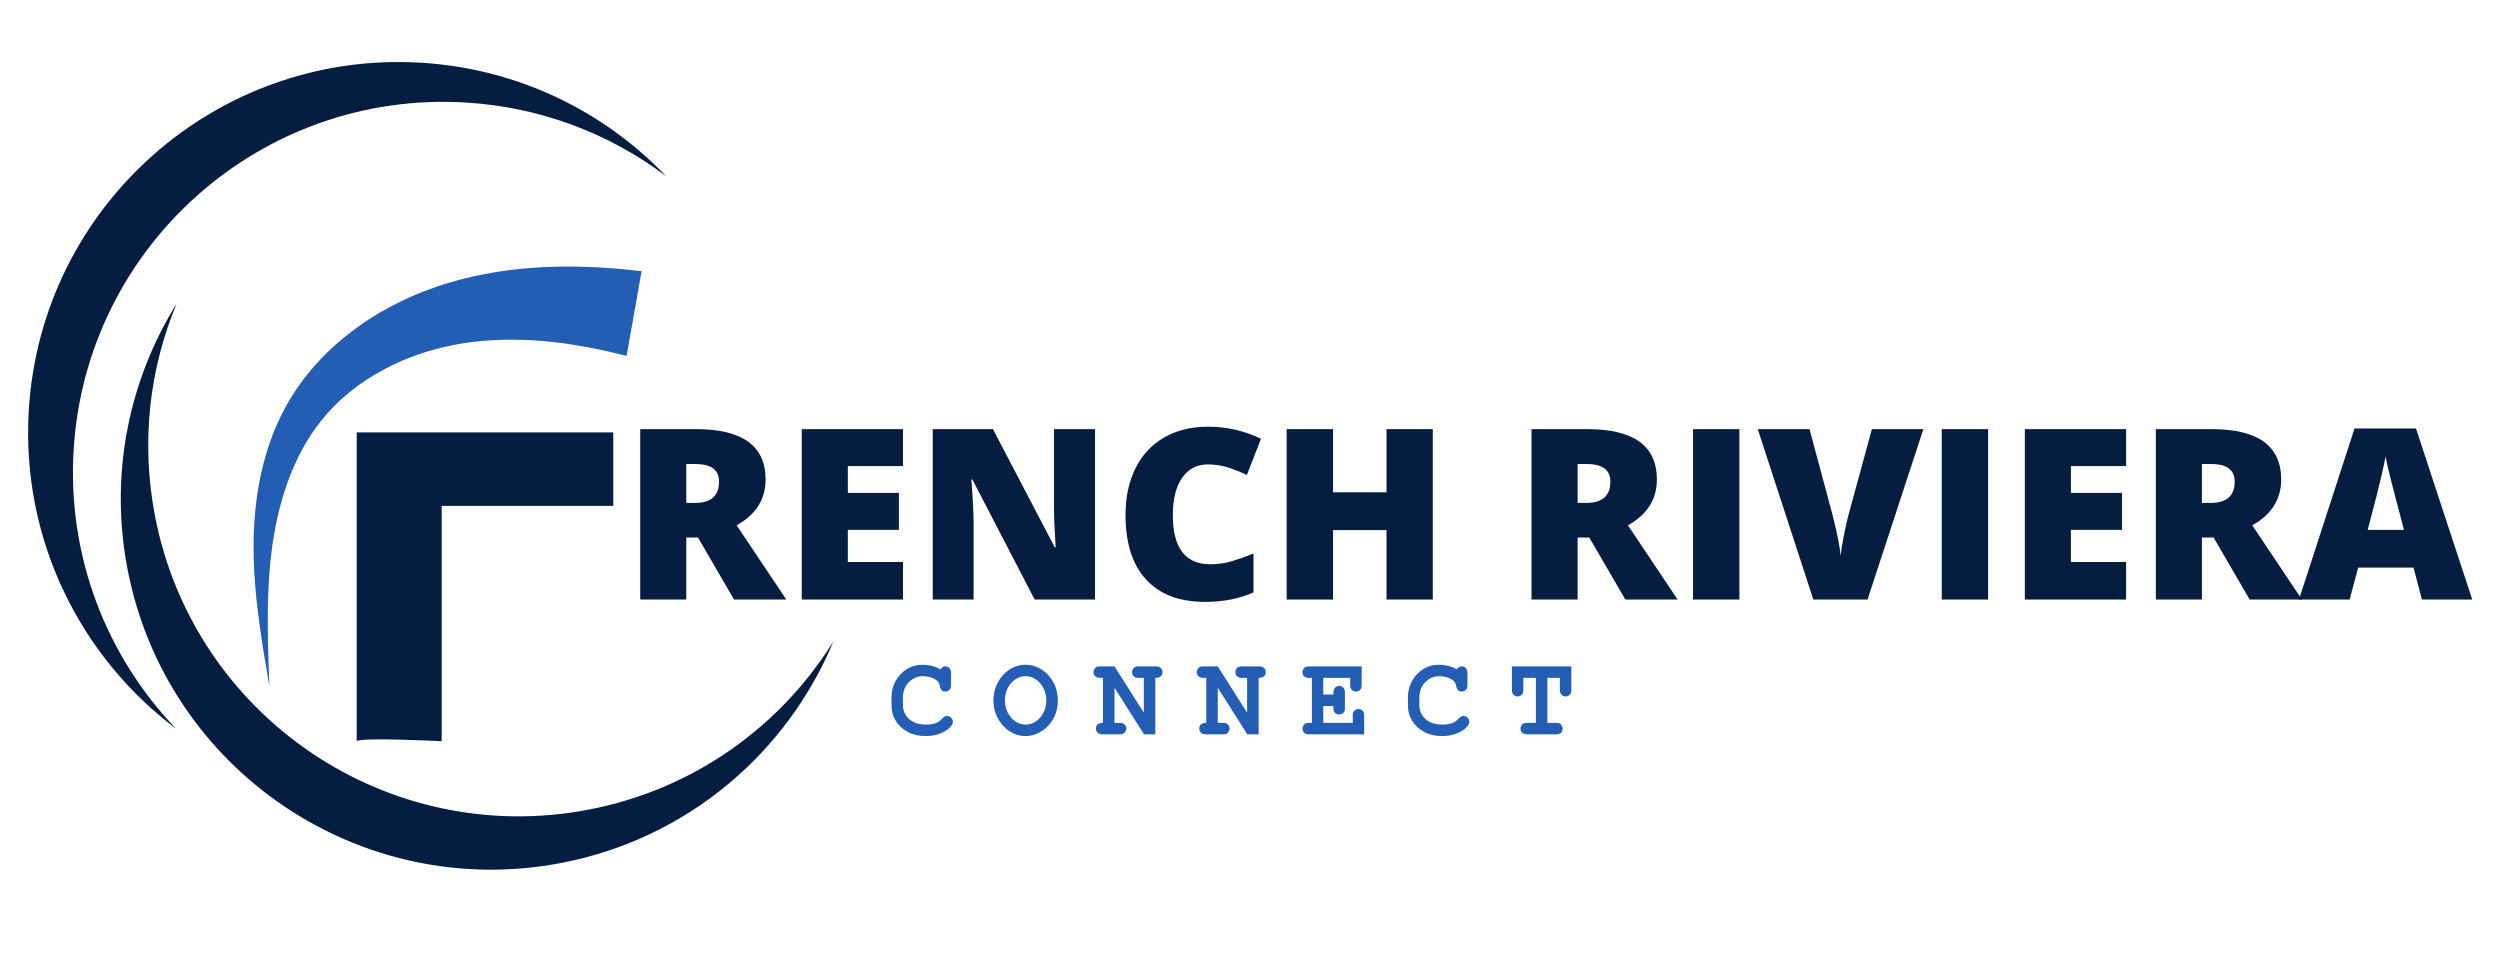
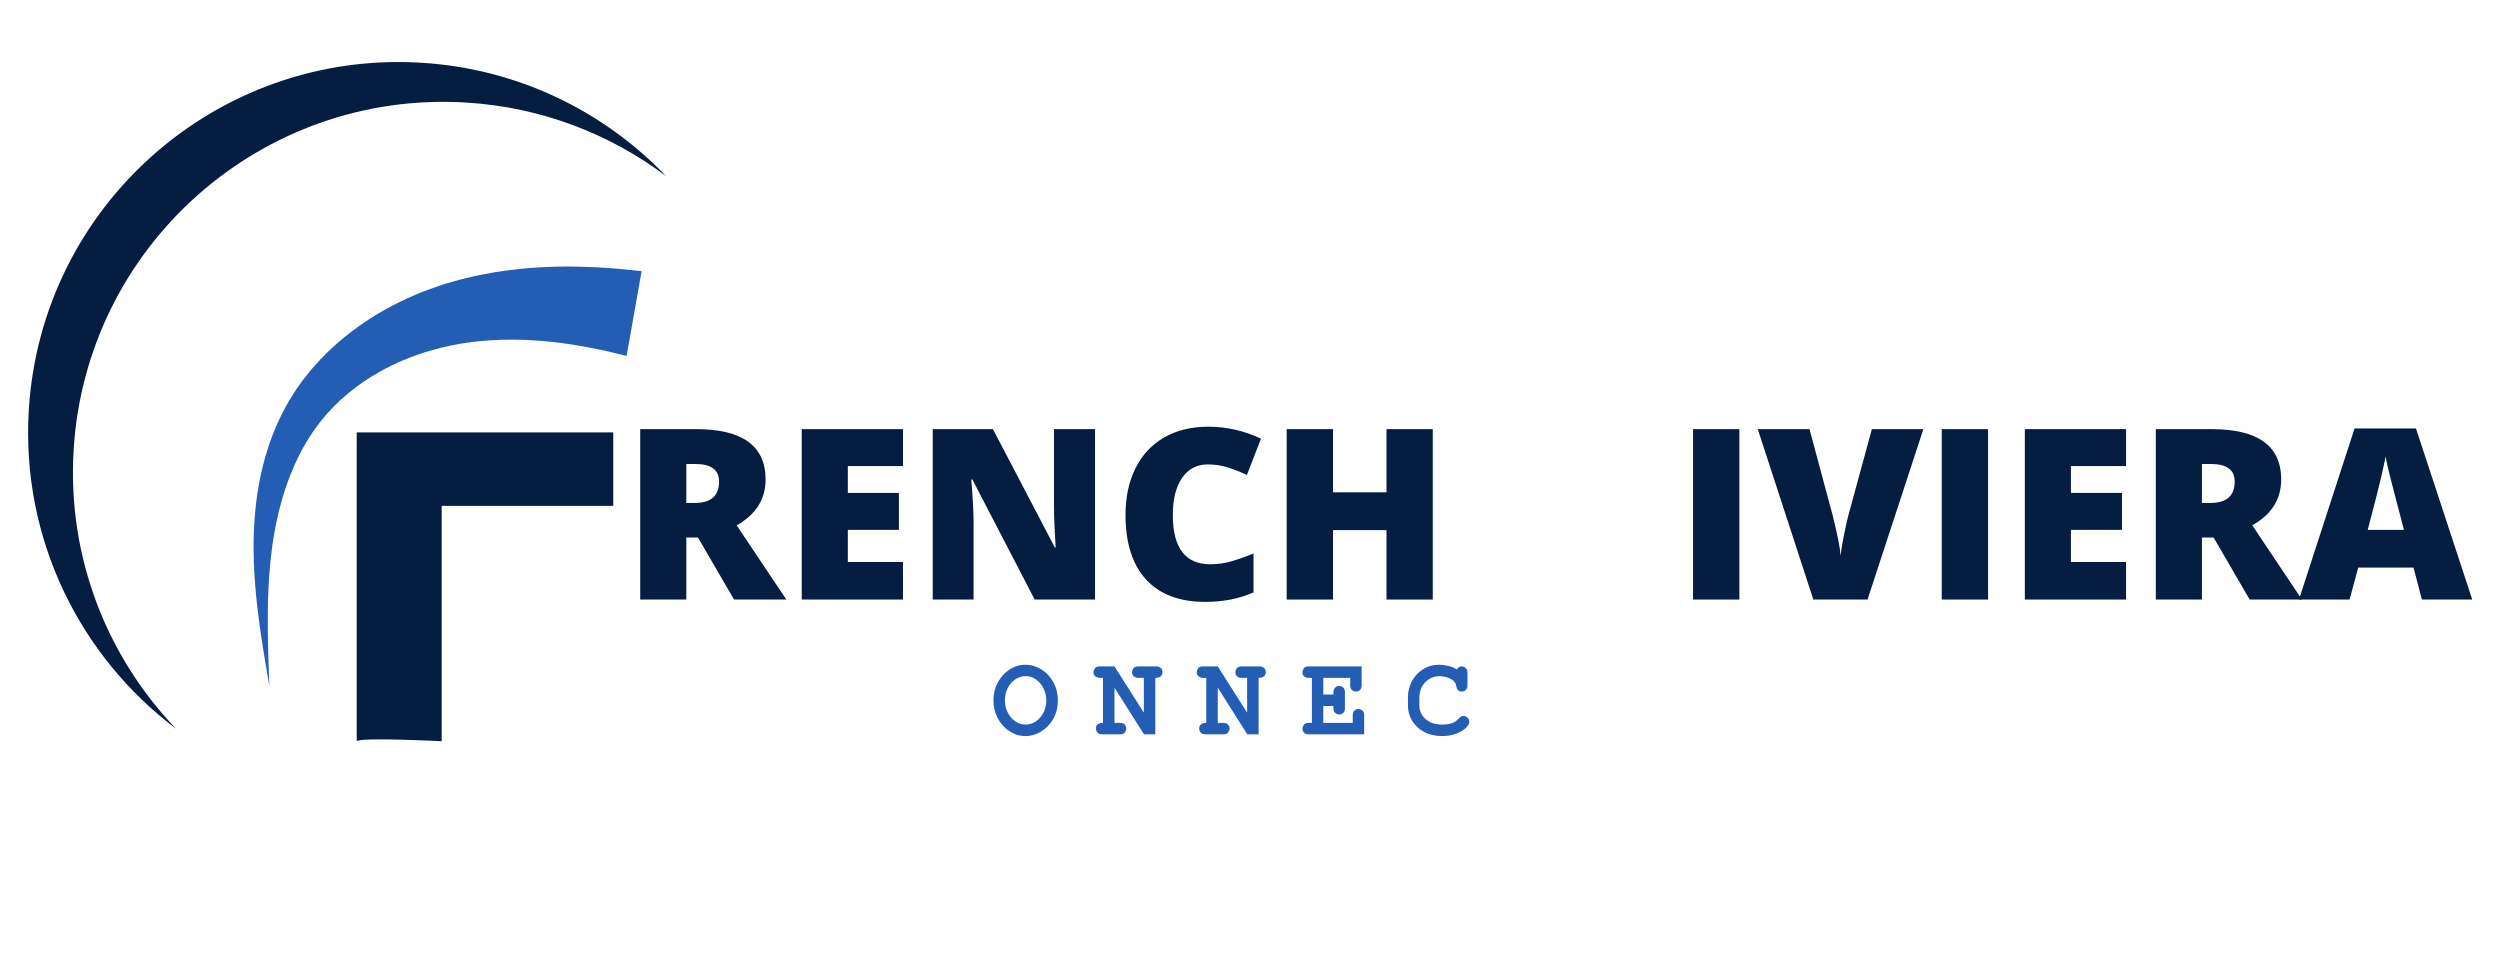
<svg xmlns="http://www.w3.org/2000/svg" style="max-height: 500px" zoomAndPan="magnify" viewBox="220.221 188.289 448.383 173.035" preserveAspectRatio="xMidYMid meet" version="1.2" width="448.383" height="173.035">
  <defs>
    <clipPath id="59942f92e5">
      <path d="M 241.879 242.648 L 369.715 242.648 L 369.715 344.266 L 241.879 344.266 Z M 241.879 242.648" />
    </clipPath>
  </defs>
  <g id="a60b7c5532">
    <path style="stroke:none;fill-rule:nonzero;fill:#051d40;fill-opacity:1;" d="M 284.199 321.223 C 284.934 320.492 299.438 321.223 299.438 321.223 L 299.438 279.023 L 330.211 279.023 L 330.211 265.836 L 284.199 265.836 L 284.199 321.223" />
    <path style="stroke:none;fill-rule:nonzero;fill:#245eb4;fill-opacity:1;" d="M 334 236.785 C 333.789 236.762 333.551 236.738 333.289 236.707 C 333.004 236.68 332.691 236.648 332.355 236.617 C 332.016 236.582 331.652 236.547 331.266 236.508 C 330.875 236.469 330.48 236.445 330.055 236.41 C 328.359 236.27 326.285 236.164 323.902 236.113 C 321.52 236.062 318.812 236.102 315.855 236.312 C 312.902 236.527 309.695 236.91 306.344 237.602 C 305.504 237.785 304.656 237.949 303.805 238.172 C 303.379 238.281 302.949 238.387 302.516 238.496 C 302.086 238.617 301.656 238.738 301.223 238.863 C 301.008 238.926 300.789 238.988 300.574 239.051 L 300.148 239.172 L 299.852 239.27 C 299.461 239.398 299.066 239.531 298.668 239.664 C 298.297 239.785 297.812 239.965 297.359 240.129 C 296.902 240.297 296.445 240.469 295.984 240.637 C 294.246 241.352 292.5 242.105 290.793 243.012 C 289.934 243.438 289.094 243.934 288.25 244.414 L 287.934 244.598 L 287.621 244.793 L 287 245.18 L 286.379 245.57 C 286.172 245.699 285.965 245.832 285.766 245.977 C 282.508 248.172 279.422 250.75 276.777 253.75 L 276.281 254.309 L 276.035 254.59 C 275.953 254.684 275.879 254.785 275.801 254.879 L 274.867 256.047 L 274.633 256.34 L 274.414 256.645 L 273.98 257.25 L 273.547 257.859 L 273.332 258.16 L 273.133 258.477 C 272.867 258.895 272.602 259.312 272.34 259.73 L 272.141 260.043 C 272.141 260.043 272.051 260.184 272.078 260.141 L 272.059 260.18 L 272.016 260.254 L 271.934 260.402 L 271.605 260.992 C 271.496 261.191 271.391 261.375 271.273 261.594 L 270.926 262.27 C 270.691 262.723 270.457 263.172 270.266 263.609 C 270.07 264.051 269.855 264.48 269.676 264.926 C 269.496 265.367 269.316 265.809 269.133 266.25 C 268.973 266.695 268.809 267.141 268.645 267.582 C 268.484 268.023 268.352 268.473 268.203 268.914 C 267.645 270.691 267.191 272.461 266.84 274.211 C 266.496 275.965 266.238 277.691 266.055 279.379 C 265.879 281.066 265.777 282.719 265.727 284.32 C 265.719 284.723 265.711 285.121 265.703 285.516 L 265.699 285.809 L 265.695 285.863 L 265.695 285.898 L 265.699 285.973 L 265.699 286.117 C 265.699 286.309 265.699 286.496 265.703 286.688 C 265.699 287.438 265.727 288.219 265.742 288.973 C 265.801 290.469 265.875 291.906 265.992 293.281 C 266.211 296.031 266.52 298.527 266.828 300.73 C 267.133 302.934 267.438 304.844 267.699 306.414 C 268.227 309.551 268.531 311.344 268.531 311.344 C 268.531 311.344 268.465 309.527 268.355 306.348 C 268.309 304.762 268.262 302.832 268.25 300.629 C 268.234 298.422 268.258 295.938 268.402 293.246 C 268.469 291.902 268.582 290.504 268.715 289.07 C 268.797 288.355 268.867 287.648 268.969 286.887 C 268.992 286.699 269.016 286.508 269.043 286.32 L 269.059 286.18 L 269.07 286.105 L 269.074 286.07 C 269.074 286.055 269.074 286.082 269.078 286.055 L 269.121 285.777 C 269.176 285.406 269.234 285.031 269.293 284.656 C 269.543 283.156 269.84 281.629 270.211 280.09 C 270.59 278.555 271.035 277.012 271.559 275.473 C 272.086 273.938 272.703 272.418 273.398 270.93 C 273.582 270.562 273.746 270.184 273.941 269.82 C 274.133 269.457 274.324 269.094 274.516 268.727 C 274.719 268.371 274.926 268.016 275.133 267.656 C 275.332 267.297 275.566 266.957 275.781 266.609 C 276 266.25 276.227 265.934 276.449 265.613 L 276.781 265.133 C 276.898 264.965 277.043 264.777 277.176 264.598 L 277.578 264.055 L 277.68 263.922 L 277.73 263.852 L 277.758 263.82 C 277.801 263.754 277.727 263.871 277.742 263.848 L 277.941 263.613 C 278.203 263.301 278.465 262.984 278.727 262.672 L 278.926 262.438 L 279.137 262.215 L 279.559 261.766 L 279.977 261.32 L 280.188 261.094 L 280.41 260.883 L 281.297 260.031 C 281.375 259.965 281.445 259.891 281.52 259.82 L 281.754 259.621 L 282.223 259.219 C 284.695 257.07 287.5 255.312 290.387 253.883 C 290.562 253.789 290.746 253.703 290.93 253.621 L 291.48 253.371 L 292.301 252.996 L 292.578 252.887 C 293.324 252.59 294.051 252.273 294.801 252.023 C 296.281 251.473 297.789 251.059 299.266 250.668 C 299.621 250.59 299.973 250.512 300.32 250.434 C 300.676 250.355 300.988 250.277 301.43 250.195 C 301.84 250.117 302.25 250.039 302.656 249.961 L 302.961 249.902 L 303 249.895 C 302.801 249.945 302.965 249.906 302.93 249.914 L 302.996 249.906 L 303.137 249.887 C 303.32 249.859 303.504 249.832 303.688 249.805 C 304.055 249.754 304.418 249.699 304.777 249.648 C 305.145 249.609 305.504 249.566 305.863 249.527 C 306.582 249.438 307.301 249.398 308 249.34 C 310.82 249.145 313.512 249.18 315.996 249.336 C 318.48 249.492 320.762 249.762 322.781 250.078 C 324.801 250.395 326.559 250.723 328.004 251.039 C 328.363 251.117 328.715 251.188 329.023 251.262 C 329.332 251.336 329.625 251.402 329.895 251.469 C 330.164 251.531 330.418 251.59 330.645 251.645 C 330.902 251.707 331.133 251.762 331.34 251.812 C 332.164 252.016 332.605 252.125 332.605 252.125 L 335.297 236.926 C 335.297 236.926 334.848 236.879 334 236.785" />
    <g clip-rule="nonzero" clip-path="url(#59942f92e5)">
-       <path style="stroke:none;fill-rule:nonzero;fill:#051d40;fill-opacity:1;" d="M 325.855 333.488 C 289.824 340.441 254.973 316.871 248.02 280.836 C 245.453 267.531 247.047 254.391 251.895 242.754 C 243.375 256.465 239.801 273.297 243.098 290.398 C 250.055 326.434 284.902 350.008 320.934 343.051 C 343.664 338.668 361.434 323.18 369.715 303.301 C 360.281 318.48 344.789 329.836 325.855 333.488" />
-     </g>
+       </g>
    <path style="stroke:none;fill-rule:nonzero;fill:#051d40;fill-opacity:1;" d="M 233.426 269.02 C 235.629 232.391 267.105 204.477 303.738 206.676 C 317.266 207.488 329.602 212.293 339.672 219.871 C 328.5 208.219 313.082 200.578 295.695 199.535 C 259.062 197.336 227.582 225.25 225.383 261.883 C 223.996 284.988 234.59 306.047 251.797 318.996 C 239.43 306.094 232.273 288.27 233.426 269.02" />
    <g style="fill:#051d40;fill-opacity:1;">
      <g transform="translate(331.75, 295.819)">
        <path style="stroke:none" d="M 11.562 -11.125 L 11.562 0 L 3.297 0 L 3.297 -30.562 L 13.312 -30.562 C 21.625 -30.562 25.781 -27.551 25.781 -21.531 C 25.781 -17.988 24.051 -15.25 20.594 -13.312 L 29.5 0 L 20.125 0 L 13.656 -11.125 Z M 11.562 -17.328 L 13.109 -17.328 C 15.992 -17.328 17.438 -18.602 17.438 -21.156 C 17.438 -23.258 16.02 -24.312 13.188 -24.312 L 11.562 -24.312 Z M 11.562 -17.328" />
      </g>
    </g>
    <g style="fill:#051d40;fill-opacity:1;">
      <g transform="translate(360.72, 295.819)">
        <path style="stroke:none" d="M 21.453 0 L 3.297 0 L 3.297 -30.562 L 21.453 -30.562 L 21.453 -23.938 L 11.562 -23.938 L 11.562 -19.125 L 20.719 -19.125 L 20.719 -12.5 L 11.562 -12.5 L 11.562 -6.734 L 21.453 -6.734 Z M 21.453 0" />
      </g>
    </g>
    <g style="fill:#051d40;fill-opacity:1;">
      <g transform="translate(384.213, 295.819)">
        <path style="stroke:none" d="M 32.406 0 L 21.578 0 L 10.406 -21.531 L 10.219 -21.531 C 10.488 -18.145 10.625 -15.562 10.625 -13.781 L 10.625 0 L 3.297 0 L 3.297 -30.562 L 14.094 -30.562 L 25.203 -9.328 L 25.344 -9.328 C 25.145 -12.398 25.047 -14.875 25.047 -16.75 L 25.047 -30.562 L 32.406 -30.562 Z M 32.406 0" />
      </g>
    </g>
    <g style="fill:#051d40;fill-opacity:1;">
      <g transform="translate(419.914, 295.819)">
        <path style="stroke:none" d="M 16.906 -24.234 C 14.945 -24.234 13.414 -23.426 12.312 -21.812 C 11.207 -20.207 10.656 -17.988 10.656 -15.156 C 10.656 -9.27 12.895 -6.328 17.375 -6.328 C 18.727 -6.328 20.035 -6.516 21.297 -6.891 C 22.566 -7.273 23.844 -7.727 25.125 -8.25 L 25.125 -1.281 C 22.57 -0.145 19.688 0.422 16.469 0.422 C 11.852 0.422 8.316 -0.914 5.859 -3.594 C 3.398 -6.27 2.172 -10.141 2.172 -15.203 C 2.172 -18.359 2.766 -21.133 3.953 -23.531 C 5.148 -25.938 6.863 -27.781 9.094 -29.062 C 11.332 -30.352 13.969 -31 17 -31 C 20.301 -31 23.457 -30.281 26.469 -28.844 L 23.938 -22.344 C 22.812 -22.875 21.68 -23.32 20.547 -23.688 C 19.422 -24.051 18.207 -24.234 16.906 -24.234 Z M 16.906 -24.234" />
      </g>
    </g>
    <g style="fill:#051d40;fill-opacity:1;">
      <g transform="translate(447.693, 295.819)">
        <path style="stroke:none" d="M 29.5 0 L 21.203 0 L 21.203 -12.453 L 11.609 -12.453 L 11.609 0 L 3.297 0 L 3.297 -30.562 L 11.609 -30.562 L 11.609 -19.234 L 21.203 -19.234 L 21.203 -30.562 L 29.5 -30.562 Z M 29.5 0" />
      </g>
    </g>
    <g style="fill:#051d40;fill-opacity:1;">
      <g transform="translate(480.488, 295.819)">
        <path style="stroke:none" d="" />
      </g>
    </g>
    <g style="fill:#051d40;fill-opacity:1;">
      <g transform="translate(491.607, 295.819)">
-         <path style="stroke:none" d="M 11.562 -11.125 L 11.562 0 L 3.297 0 L 3.297 -30.562 L 13.312 -30.562 C 21.625 -30.562 25.781 -27.551 25.781 -21.531 C 25.781 -17.988 24.051 -15.25 20.594 -13.312 L 29.5 0 L 20.125 0 L 13.656 -11.125 Z M 11.562 -17.328 L 13.109 -17.328 C 15.992 -17.328 17.438 -18.602 17.438 -21.156 C 17.438 -23.258 16.02 -24.312 13.188 -24.312 L 11.562 -24.312 Z M 11.562 -17.328" />
-       </g>
+         </g>
    </g>
    <g style="fill:#051d40;fill-opacity:1;">
      <g transform="translate(520.577, 295.819)">
        <path style="stroke:none" d="M 3.297 0 L 3.297 -30.562 L 11.609 -30.562 L 11.609 0 Z M 3.297 0" />
      </g>
    </g>
    <g style="fill:#051d40;fill-opacity:1;">
      <g transform="translate(535.481, 295.819)">
        <path style="stroke:none" d="M 20.469 -30.562 L 29.703 -30.562 L 19.688 0 L 9.969 0 L 0 -30.562 L 9.281 -30.562 L 13.438 -15.078 C 14.301 -11.629 14.773 -9.227 14.859 -7.875 C 14.961 -8.852 15.16 -10.07 15.453 -11.531 C 15.742 -13 16 -14.148 16.219 -14.984 Z M 20.469 -30.562" />
      </g>
    </g>
    <g style="fill:#051d40;fill-opacity:1;">
      <g transform="translate(565.182, 295.819)">
        <path style="stroke:none" d="M 3.297 0 L 3.297 -30.562 L 11.609 -30.562 L 11.609 0 Z M 3.297 0" />
      </g>
    </g>
    <g style="fill:#051d40;fill-opacity:1;">
      <g transform="translate(580.085, 295.819)">
        <path style="stroke:none" d="M 21.453 0 L 3.297 0 L 3.297 -30.562 L 21.453 -30.562 L 21.453 -23.938 L 11.562 -23.938 L 11.562 -19.125 L 20.719 -19.125 L 20.719 -12.5 L 11.562 -12.5 L 11.562 -6.734 L 21.453 -6.734 Z M 21.453 0" />
      </g>
    </g>
    <g style="fill:#051d40;fill-opacity:1;">
      <g transform="translate(603.579, 295.819)">
        <path style="stroke:none" d="M 11.562 -11.125 L 11.562 0 L 3.297 0 L 3.297 -30.562 L 13.312 -30.562 C 21.625 -30.562 25.781 -27.551 25.781 -21.531 C 25.781 -17.988 24.051 -15.25 20.594 -13.312 L 29.5 0 L 20.125 0 L 13.656 -11.125 Z M 11.562 -17.328 L 13.109 -17.328 C 15.992 -17.328 17.438 -18.602 17.438 -21.156 C 17.438 -23.258 16.02 -24.312 13.188 -24.312 L 11.562 -24.312 Z M 11.562 -17.328" />
      </g>
    </g>
    <g style="fill:#051d40;fill-opacity:1;">
      <g transform="translate(632.549, 295.819)">
        <path style="stroke:none" d="M 22.047 0 L 20.547 -5.734 L 10.625 -5.734 L 9.078 0 L 0 0 L 9.969 -30.688 L 20.984 -30.688 L 31.078 0 Z M 18.828 -12.5 L 17.516 -17.516 C 17.211 -18.629 16.836 -20.07 16.391 -21.844 C 15.953 -23.613 15.664 -24.883 15.531 -25.656 C 15.406 -24.938 15.156 -23.758 14.781 -22.125 C 14.414 -20.5 13.598 -17.289 12.328 -12.5 Z M 18.828 -12.5" />
      </g>
    </g>
    <g style="fill:#245eb4;fill-opacity:1;">
      <g transform="translate(379.418, 319.995)">
-         <path style="stroke:none" d="M 6.312 -12.484 C 6.852 -12.484 7.395 -12.414 7.938 -12.281 C 8.488 -12.145 9 -11.93 9.469 -11.641 C 9.602 -11.836 9.734 -11.977 9.859 -12.062 C 9.992 -12.145 10.156 -12.188 10.344 -12.188 C 10.676 -12.188 10.93 -12.07 11.109 -11.844 C 11.285 -11.613 11.375 -11.359 11.375 -11.078 L 11.375 -8.812 C 11.375 -8.395 11.266 -8.098 11.047 -7.922 C 10.828 -7.754 10.602 -7.672 10.375 -7.672 C 10.031 -7.672 9.781 -7.773 9.625 -7.984 C 9.477 -8.203 9.379 -8.477 9.328 -8.812 C 9.254 -9.207 9.035 -9.523 8.672 -9.766 C 8.305 -10.004 7.906 -10.176 7.469 -10.281 C 7.031 -10.383 6.676 -10.438 6.406 -10.438 C 5.676 -10.438 5.031 -10.254 4.469 -9.891 C 3.914 -9.535 3.488 -9.07 3.188 -8.5 C 2.895 -7.926 2.75 -7.305 2.75 -6.641 L 2.75 -5.172 C 2.75 -4.578 2.906 -4.02 3.219 -3.5 C 3.531 -2.977 3.988 -2.555 4.594 -2.234 C 5.207 -1.91 5.953 -1.75 6.828 -1.75 C 8.078 -1.75 8.969 -2.016 9.5 -2.547 C 9.801 -2.848 10.016 -3.047 10.141 -3.141 C 10.273 -3.242 10.445 -3.297 10.656 -3.297 C 10.938 -3.297 11.18 -3.191 11.391 -2.984 C 11.598 -2.773 11.703 -2.535 11.703 -2.266 C 11.703 -1.93 11.5 -1.562 11.094 -1.156 C 10.695 -0.758 10.125 -0.414 9.375 -0.125 C 8.625 0.164 7.77 0.312 6.812 0.312 C 5.594 0.312 4.52 0.062 3.594 -0.438 C 2.664 -0.938 1.953 -1.602 1.453 -2.438 C 0.953 -3.27 0.703 -4.16 0.703 -5.109 L 0.703 -6.672 C 0.703 -7.68 0.938 -8.629 1.406 -9.516 C 1.883 -10.41 2.551 -11.129 3.406 -11.672 C 4.258 -12.211 5.227 -12.484 6.312 -12.484 Z M 6.312 -12.484" />
-       </g>
+         </g>
    </g>
    <g style="fill:#245eb4;fill-opacity:1;">
      <g transform="translate(397.942, 319.995)">
        <path style="stroke:none" d="M 6.234 -12.484 C 7.172 -12.484 8.082 -12.223 8.969 -11.703 C 9.852 -11.18 10.578 -10.43 11.141 -9.453 C 11.711 -8.484 12 -7.363 12 -6.094 C 12 -4.812 11.719 -3.688 11.156 -2.719 C 10.594 -1.758 9.863 -1.016 8.969 -0.484 C 8.082 0.047 7.172 0.312 6.234 0.312 C 5.191 0.312 4.227 0.023 3.344 -0.547 C 2.457 -1.129 1.754 -1.906 1.234 -2.875 C 0.711 -3.852 0.453 -4.926 0.453 -6.094 C 0.453 -7.258 0.711 -8.328 1.234 -9.297 C 1.754 -10.273 2.457 -11.051 3.344 -11.625 C 4.227 -12.195 5.191 -12.484 6.234 -12.484 Z M 2.516 -6.094 C 2.516 -5.312 2.68 -4.586 3.016 -3.922 C 3.348 -3.254 3.801 -2.723 4.375 -2.328 C 4.945 -1.941 5.566 -1.75 6.234 -1.75 C 6.891 -1.75 7.504 -1.941 8.078 -2.328 C 8.648 -2.723 9.102 -3.254 9.438 -3.922 C 9.77 -4.586 9.938 -5.312 9.938 -6.094 C 9.938 -6.863 9.77 -7.578 9.438 -8.234 C 9.113 -8.898 8.672 -9.43 8.109 -9.828 C 7.547 -10.234 6.926 -10.438 6.25 -10.438 C 5.57 -10.438 4.941 -10.238 4.359 -9.844 C 3.785 -9.457 3.332 -8.93 3 -8.266 C 2.676 -7.598 2.516 -6.875 2.516 -6.094 Z M 2.516 -6.094" />
      </g>
    </g>
    <g style="fill:#245eb4;fill-opacity:1;">
      <g transform="translate(416.466, 319.995)">
        <path style="stroke:none" d="M 8.875 -3.938 L 8.906 -3.938 L 8.906 -10.125 L 7.859 -10.125 C 7.609 -10.125 7.367 -10.207 7.141 -10.375 C 6.91 -10.551 6.797 -10.812 6.797 -11.156 C 6.797 -11.383 6.879 -11.613 7.047 -11.844 C 7.223 -12.07 7.516 -12.188 7.922 -12.188 L 11.156 -12.188 C 11.426 -12.188 11.676 -12.102 11.906 -11.938 C 12.133 -11.77 12.25 -11.508 12.25 -11.156 C 12.25 -10.844 12.145 -10.594 11.938 -10.406 C 11.727 -10.227 11.422 -10.133 11.016 -10.125 L 10.969 -10.125 L 10.969 0 L 8.938 0 L 3.688 -8.297 L 3.641 -8.297 L 3.641 -2.062 L 4.484 -2.062 C 4.867 -2.062 5.145 -2.004 5.312 -1.891 C 5.406 -1.836 5.504 -1.734 5.609 -1.578 C 5.711 -1.43 5.766 -1.25 5.766 -1.031 C 5.766 -0.812 5.676 -0.582 5.5 -0.344 C 5.332 -0.113 5.055 0 4.672 0 L 1.578 0 C 1.18 0 0.914 -0.055 0.781 -0.172 L 0.766 -0.172 C 0.672 -0.234 0.57 -0.336 0.469 -0.484 C 0.363 -0.641 0.312 -0.82 0.312 -1.031 C 0.312 -1.695 0.723 -2.039 1.547 -2.062 L 1.578 -2.062 L 1.578 -10.125 L 1.031 -10.125 C 0.738 -10.125 0.473 -10.207 0.234 -10.375 C -0.004 -10.551 -0.125 -10.812 -0.125 -11.156 C -0.125 -11.383 -0.039 -11.613 0.125 -11.844 C 0.289 -12.07 0.578 -12.188 0.984 -12.188 L 3.641 -12.188 Z M 8.875 -3.938" />
      </g>
    </g>
    <g style="fill:#245eb4;fill-opacity:1;">
      <g transform="translate(434.99, 319.995)">
        <path style="stroke:none" d="M 8.875 -3.938 L 8.906 -3.938 L 8.906 -10.125 L 7.859 -10.125 C 7.609 -10.125 7.367 -10.207 7.141 -10.375 C 6.91 -10.551 6.797 -10.812 6.797 -11.156 C 6.797 -11.383 6.879 -11.613 7.047 -11.844 C 7.223 -12.07 7.516 -12.188 7.922 -12.188 L 11.156 -12.188 C 11.426 -12.188 11.676 -12.102 11.906 -11.938 C 12.133 -11.77 12.25 -11.508 12.25 -11.156 C 12.25 -10.844 12.145 -10.594 11.938 -10.406 C 11.727 -10.227 11.422 -10.133 11.016 -10.125 L 10.969 -10.125 L 10.969 0 L 8.938 0 L 3.688 -8.297 L 3.641 -8.297 L 3.641 -2.062 L 4.484 -2.062 C 4.867 -2.062 5.145 -2.004 5.312 -1.891 C 5.406 -1.836 5.504 -1.734 5.609 -1.578 C 5.711 -1.43 5.766 -1.25 5.766 -1.031 C 5.766 -0.812 5.676 -0.582 5.5 -0.344 C 5.332 -0.113 5.055 0 4.672 0 L 1.578 0 C 1.18 0 0.914 -0.055 0.781 -0.172 L 0.766 -0.172 C 0.672 -0.234 0.57 -0.336 0.469 -0.484 C 0.363 -0.641 0.312 -0.82 0.312 -1.031 C 0.312 -1.695 0.723 -2.039 1.547 -2.062 L 1.578 -2.062 L 1.578 -10.125 L 1.031 -10.125 C 0.738 -10.125 0.473 -10.207 0.234 -10.375 C -0.004 -10.551 -0.125 -10.812 -0.125 -11.156 C -0.125 -11.383 -0.039 -11.613 0.125 -11.844 C 0.289 -12.07 0.578 -12.188 0.984 -12.188 L 3.641 -12.188 Z M 8.875 -3.938" />
      </g>
    </g>
    <g style="fill:#245eb4;fill-opacity:1;">
      <g transform="translate(453.514, 319.995)">
        <path style="stroke:none" d="M 10.922 -8.812 C 10.922 -8.445 10.828 -8.164 10.641 -7.969 C 10.461 -7.77 10.211 -7.672 9.891 -7.672 C 9.66 -7.672 9.43 -7.754 9.203 -7.922 C 8.984 -8.086 8.875 -8.375 8.875 -8.781 L 8.875 -10.125 L 4.047 -10.125 L 4.047 -7.141 L 5.859 -7.141 L 5.859 -7.547 C 5.859 -7.879 5.957 -8.148 6.156 -8.359 C 6.363 -8.578 6.609 -8.688 6.891 -8.688 C 7.129 -8.688 7.359 -8.598 7.578 -8.422 C 7.805 -8.254 7.922 -7.953 7.922 -7.516 L 7.922 -4.625 C 7.922 -4.258 7.812 -3.988 7.594 -3.812 C 7.375 -3.645 7.141 -3.562 6.891 -3.562 C 6.641 -3.562 6.406 -3.648 6.188 -3.828 C 5.969 -4.004 5.859 -4.289 5.859 -4.688 L 5.859 -5.078 L 4.047 -5.078 L 4.047 -2.062 L 9.328 -2.062 L 9.328 -3.484 C 9.328 -3.848 9.438 -4.113 9.656 -4.281 C 9.883 -4.457 10.113 -4.547 10.344 -4.547 C 10.582 -4.547 10.812 -4.457 11.031 -4.281 C 11.258 -4.113 11.375 -3.828 11.375 -3.422 L 11.375 0 L 1.5 0 C 1.062 0 0.754 -0.102 0.578 -0.312 C 0.398 -0.52 0.312 -0.758 0.312 -1.031 C 0.312 -1.219 0.359 -1.391 0.453 -1.547 C 0.547 -1.711 0.66 -1.832 0.797 -1.906 C 0.879 -1.977 0.984 -2.02 1.109 -2.031 C 1.234 -2.051 1.445 -2.062 1.75 -2.062 L 2 -2.062 L 2 -10.125 L 1.422 -10.125 C 1.16 -10.125 0.91 -10.195 0.672 -10.344 C 0.43 -10.5 0.312 -10.77 0.312 -11.156 C 0.312 -11.375 0.391 -11.598 0.547 -11.828 C 0.711 -12.066 1 -12.188 1.406 -12.188 L 10.922 -12.188 Z M 10.922 -8.812" />
      </g>
    </g>
    <g style="fill:#245eb4;fill-opacity:1;">
      <g transform="translate(472.038, 319.995)">
        <path style="stroke:none" d="M 6.312 -12.484 C 6.852 -12.484 7.395 -12.414 7.938 -12.281 C 8.488 -12.145 9 -11.93 9.469 -11.641 C 9.602 -11.836 9.734 -11.977 9.859 -12.062 C 9.992 -12.145 10.156 -12.188 10.344 -12.188 C 10.676 -12.188 10.93 -12.07 11.109 -11.844 C 11.285 -11.613 11.375 -11.359 11.375 -11.078 L 11.375 -8.812 C 11.375 -8.395 11.266 -8.098 11.047 -7.922 C 10.828 -7.754 10.602 -7.672 10.375 -7.672 C 10.031 -7.672 9.781 -7.773 9.625 -7.984 C 9.477 -8.203 9.379 -8.477 9.328 -8.812 C 9.254 -9.207 9.035 -9.523 8.672 -9.766 C 8.305 -10.004 7.906 -10.176 7.469 -10.281 C 7.031 -10.383 6.676 -10.438 6.406 -10.438 C 5.676 -10.438 5.031 -10.254 4.469 -9.891 C 3.914 -9.535 3.488 -9.07 3.188 -8.5 C 2.895 -7.926 2.75 -7.305 2.75 -6.641 L 2.75 -5.172 C 2.75 -4.578 2.906 -4.02 3.219 -3.5 C 3.531 -2.977 3.988 -2.555 4.594 -2.234 C 5.207 -1.91 5.953 -1.75 6.828 -1.75 C 8.078 -1.75 8.969 -2.016 9.5 -2.547 C 9.801 -2.848 10.016 -3.047 10.141 -3.141 C 10.273 -3.242 10.445 -3.297 10.656 -3.297 C 10.938 -3.297 11.18 -3.191 11.391 -2.984 C 11.598 -2.773 11.703 -2.535 11.703 -2.266 C 11.703 -1.93 11.5 -1.562 11.094 -1.156 C 10.695 -0.758 10.125 -0.414 9.375 -0.125 C 8.625 0.164 7.77 0.312 6.812 0.312 C 5.594 0.312 4.52 0.062 3.594 -0.438 C 2.664 -0.938 1.953 -1.602 1.453 -2.438 C 0.953 -3.27 0.703 -4.16 0.703 -5.109 L 0.703 -6.672 C 0.703 -7.68 0.938 -8.629 1.406 -9.516 C 1.883 -10.41 2.551 -11.129 3.406 -11.672 C 4.258 -12.211 5.227 -12.484 6.312 -12.484 Z M 6.312 -12.484" />
      </g>
    </g>
    <g style="fill:#245eb4;fill-opacity:1;">
      <g transform="translate(490.562, 319.995)">
-         <path style="stroke:none" d="M 11.484 -8.031 C 11.484 -7.531 11.367 -7.195 11.141 -7.031 C 10.91 -6.875 10.68 -6.797 10.453 -6.797 C 10.273 -6.797 10.109 -6.836 9.953 -6.922 C 9.805 -7.016 9.691 -7.129 9.609 -7.266 L 9.594 -7.281 C 9.477 -7.438 9.422 -7.695 9.422 -8.062 L 9.422 -10.125 L 7.188 -10.125 L 7.188 -2.062 L 8.656 -2.062 C 9.031 -2.062 9.301 -2.008 9.469 -1.906 L 9.484 -1.891 C 9.566 -1.836 9.66 -1.727 9.766 -1.562 C 9.879 -1.395 9.938 -1.219 9.938 -1.031 C 9.938 -0.781 9.848 -0.547 9.672 -0.328 C 9.504 -0.109 9.18 0 8.703 0 L 3.625 0 C 3.145 0 2.812 -0.102 2.625 -0.312 C 2.445 -0.52 2.359 -0.758 2.359 -1.031 C 2.359 -1.289 2.441 -1.523 2.609 -1.734 C 2.785 -1.953 3.113 -2.062 3.594 -2.062 L 5.125 -2.062 L 5.125 -10.125 L 2.875 -10.125 L 2.875 -8.062 C 2.875 -7.695 2.828 -7.43 2.734 -7.266 L 2.719 -7.25 C 2.664 -7.164 2.555 -7.066 2.391 -6.953 C 2.223 -6.848 2.047 -6.797 1.859 -6.797 C 1.609 -6.797 1.375 -6.879 1.156 -7.047 C 0.938 -7.223 0.828 -7.555 0.828 -8.047 L 0.828 -12.188 L 11.484 -12.188 Z M 11.484 -8.031" />
-       </g>
+         </g>
    </g>
  </g>
</svg>